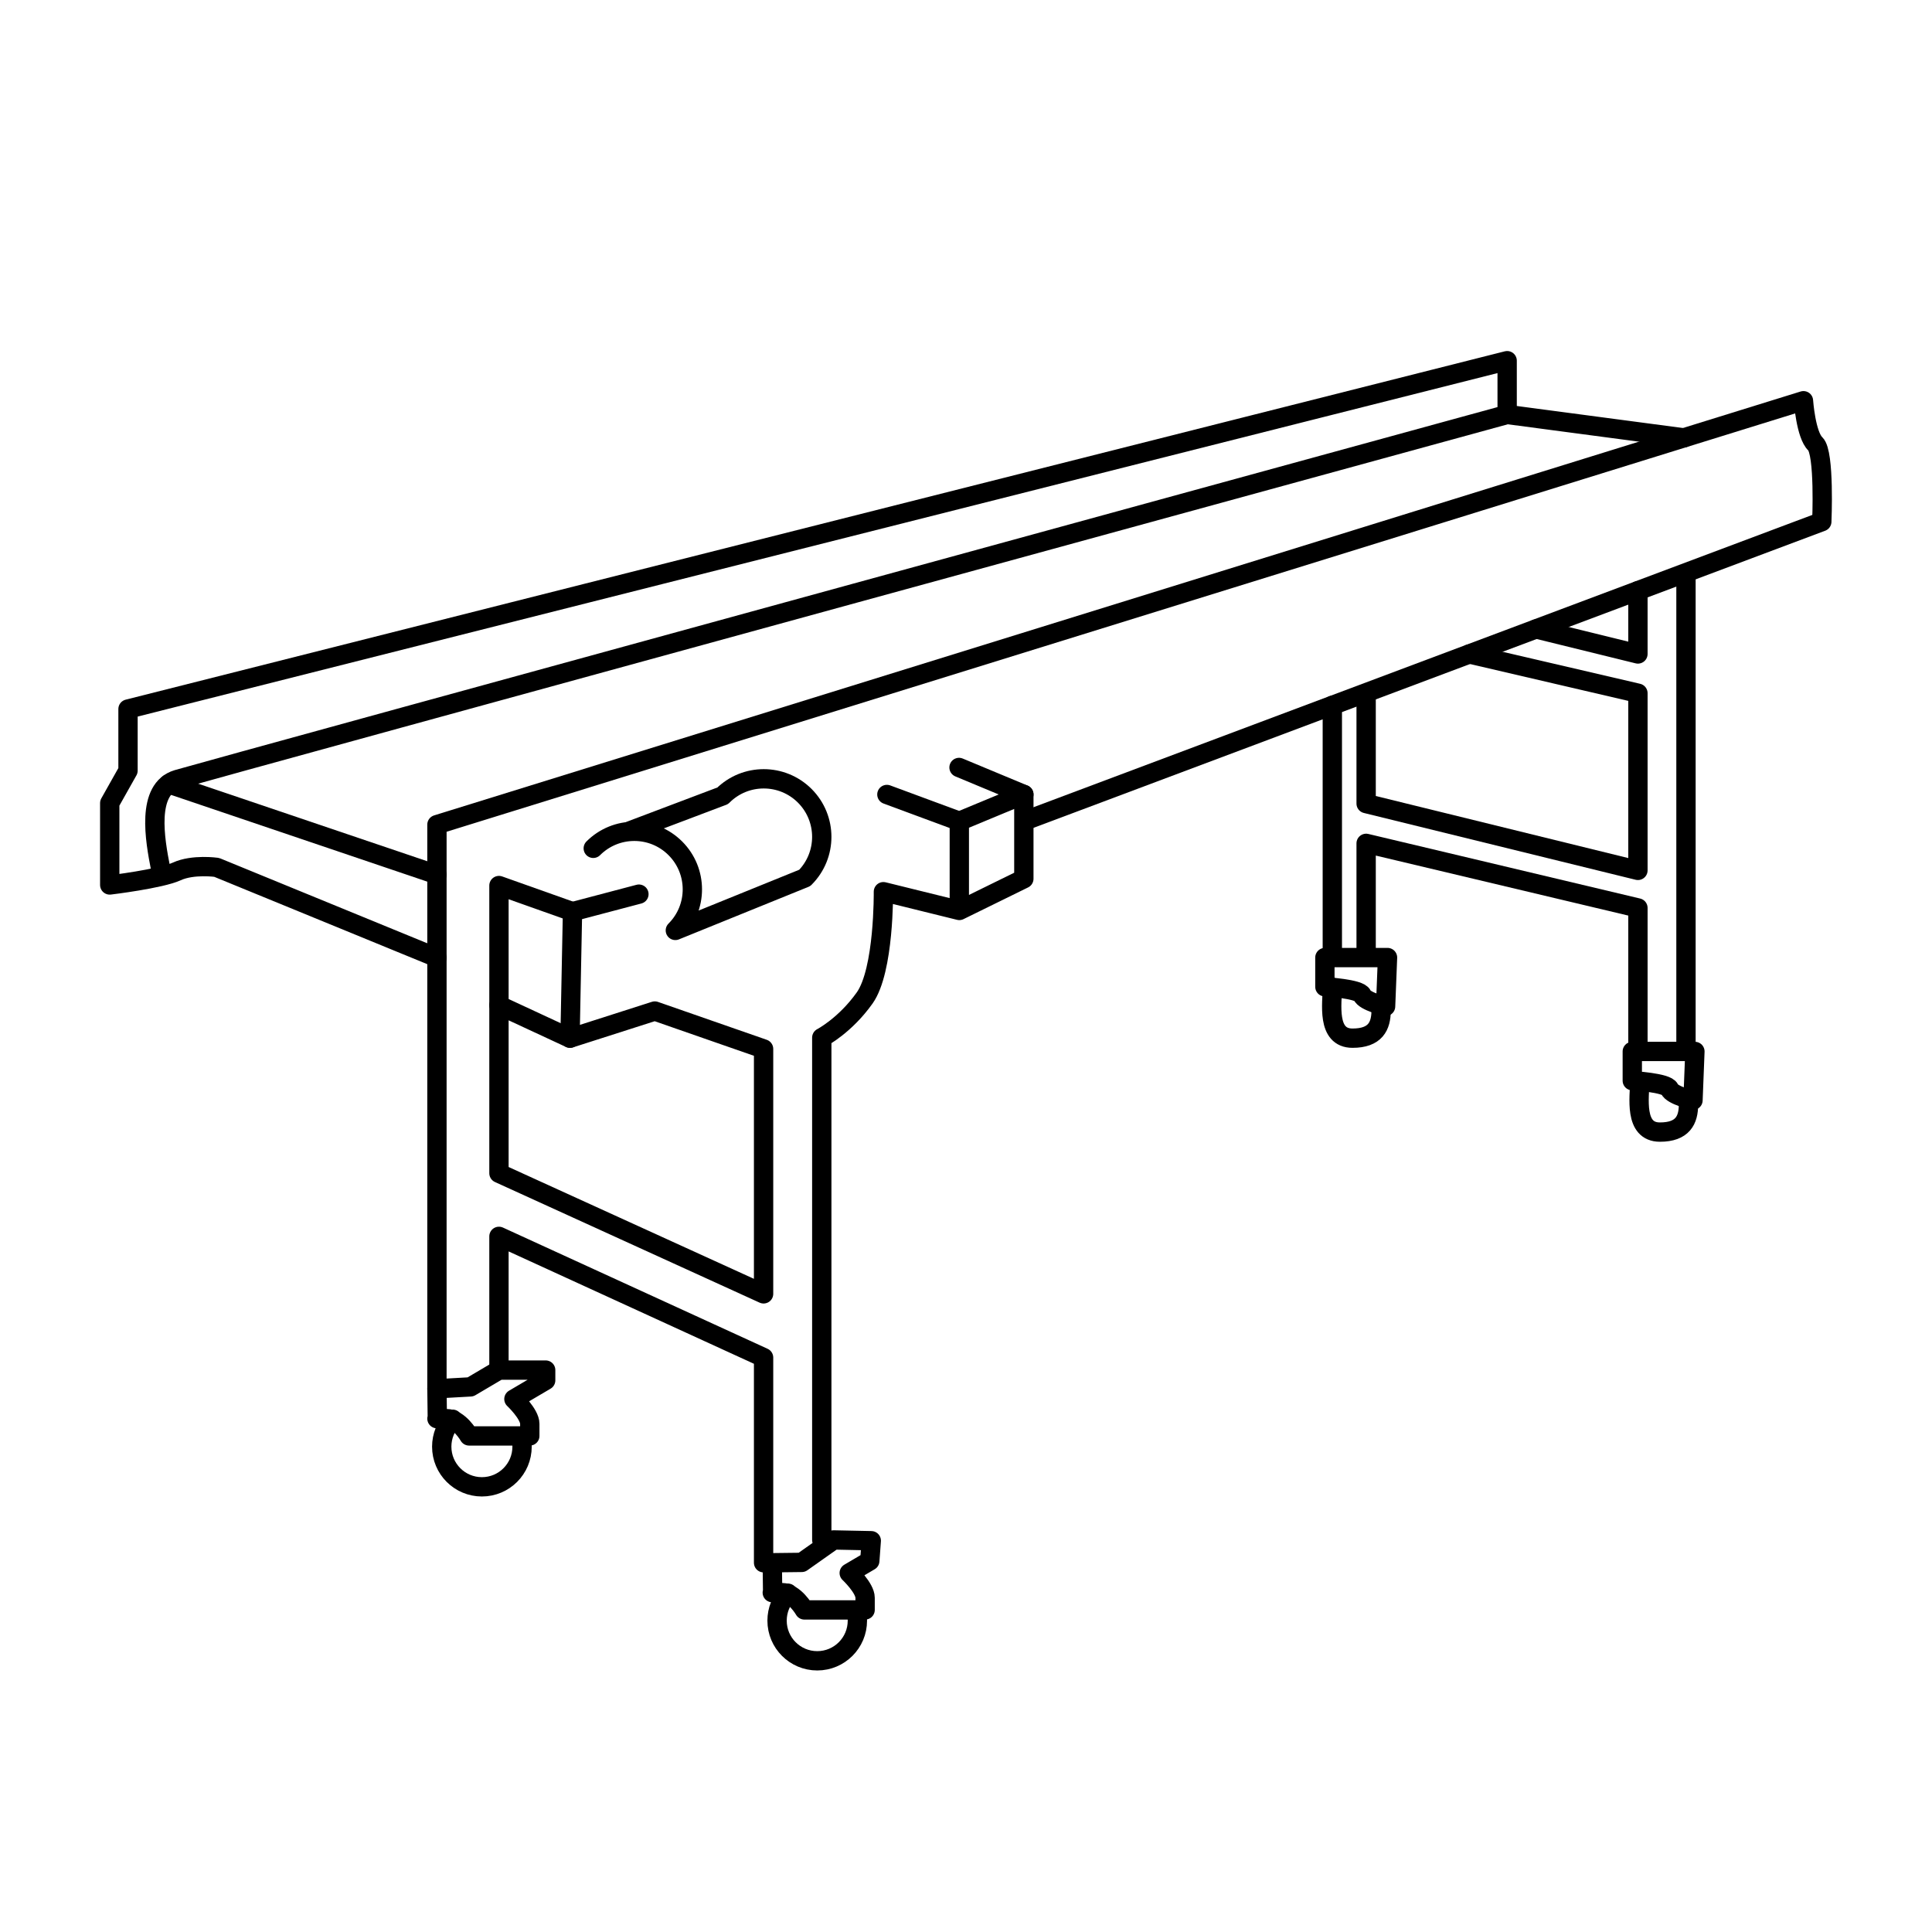
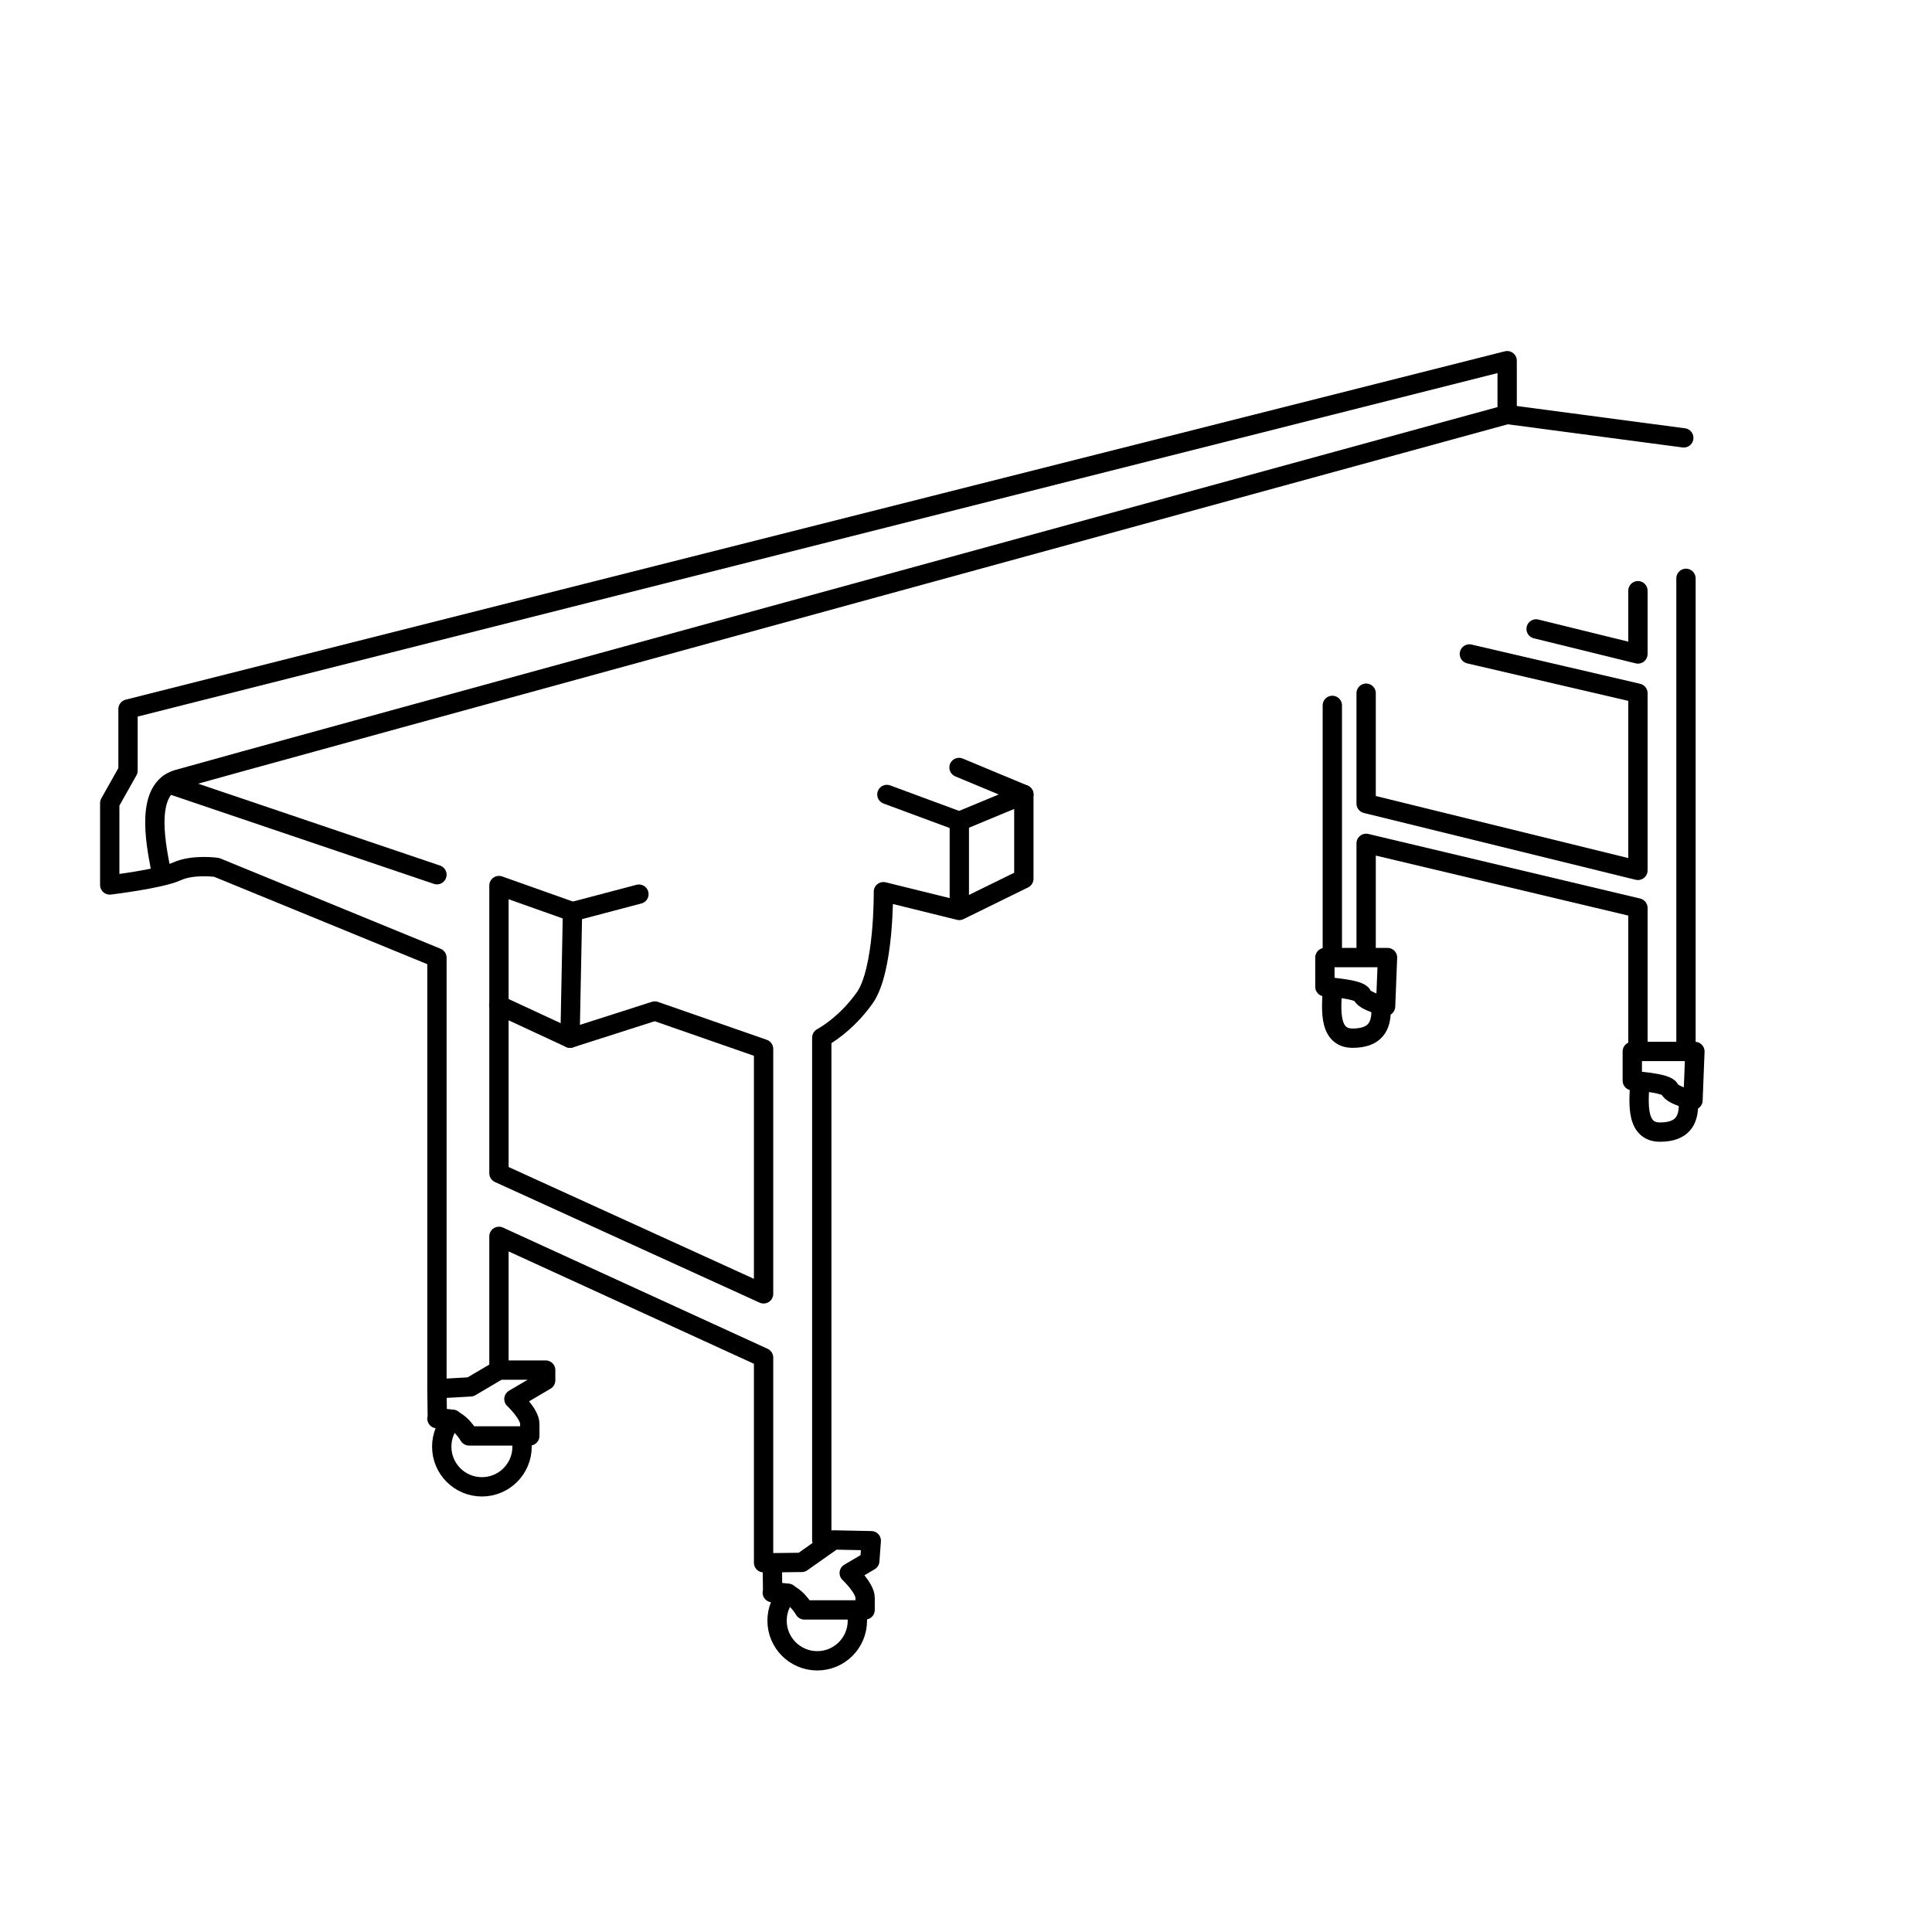
<svg xmlns="http://www.w3.org/2000/svg" width="100" height="100" viewBox="0 0 100 100" fill="none">
  <path d="M26.959 74.37C27 74.533 27.022 74.704 27.022 74.879C27.022 76.027 26.091 76.958 24.943 76.958C23.795 76.958 22.864 76.027 22.864 74.879C22.864 74.33 23.077 73.831 23.425 73.459" stroke="black" stroke-linecap="round" stroke-linejoin="round" />
  <path d="M28.244 71.447L26.6 72.414C26.6 72.414 27.422 73.187 27.422 73.695V74.323H24.279C24.279 74.323 23.772 73.429 23.119 73.429C22.466 73.429 22.636 73.429 22.636 73.429L22.616 71.882L24.352 71.785L25.826 70.915H28.244C28.244 70.915 28.244 71.447 28.244 71.447Z" stroke="black" stroke-linecap="round" stroke-linejoin="round" />
  <path d="M44.316 83.376C44.356 83.539 44.378 83.709 44.378 83.885C44.378 85.033 43.448 85.963 42.3 85.963C41.152 85.963 40.221 85.033 40.221 83.885C40.221 83.335 40.434 82.836 40.782 82.464" stroke="black" stroke-linecap="round" stroke-linejoin="round" />
  <path d="M45.02 80.793L43.956 81.419C43.956 81.419 44.778 82.192 44.778 82.7V83.329H41.636C41.636 83.329 41.128 82.434 40.476 82.434C39.823 82.434 39.992 82.434 39.992 82.434L39.972 80.887L41.5 80.869L43.147 79.707L45.097 79.747L45.02 80.793Z" stroke="black" stroke-linecap="round" stroke-linejoin="round" />
  <path d="M25.826 70.915V63.994L39.523 70.268V80.887" stroke="black" stroke-linecap="round" stroke-linejoin="round" />
  <path d="M25.826 52.028V60.726L39.523 66.969V54.292L33.893 52.331L29.504 53.736L25.826 52.028Z" stroke="black" stroke-linecap="round" stroke-linejoin="round" />
  <path d="M22.616 71.882V49.57L11.214 44.895C11.214 44.895 9.988 44.72 9.148 45.106C8.307 45.491 5.68 45.806 5.68 45.806V41.568L6.626 39.887V36.7L78.01 18.669V21.452C78.01 21.452 10.829 39.852 9.183 40.342C7.537 40.833 8.027 43.494 8.307 44.93" stroke="black" stroke-linecap="round" stroke-linejoin="round" />
  <path d="M42.535 79.707V53.709C42.535 53.709 43.738 53.086 44.755 51.654C45.772 50.221 45.725 46.154 45.725 46.154L49.654 47.124M49.654 47.124L52.994 45.484V41.122L49.654 42.509V47.124Z" stroke="black" stroke-linecap="round" stroke-linejoin="round" />
-   <path d="M22.616 49.57V42.683L93.347 20.742C93.347 20.742 93.47 22.51 93.961 22.975C94.451 23.439 94.296 27.002 94.296 27.002L53.243 42.41" stroke="black" stroke-linecap="round" stroke-linejoin="round" />
  <path d="M78.01 21.452L87.152 22.664" stroke="black" stroke-linecap="round" stroke-linejoin="round" />
  <path d="M68.961 36.511V49.093" stroke="black" stroke-linecap="round" stroke-linejoin="round" />
  <path d="M70.711 49.093V43.652L84.779 46.995V53.925" stroke="black" stroke-linecap="round" stroke-linejoin="round" />
  <path d="M70.711 35.88V41.593L84.779 45.051V35.88L76.055 33.849" stroke="black" stroke-linecap="round" stroke-linejoin="round" />
  <path d="M79.509 32.553L84.779 33.849V30.575" stroke="black" stroke-linecap="round" stroke-linejoin="round" />
  <path d="M87.266 29.935V53.926" stroke="black" stroke-linecap="round" stroke-linejoin="round" />
  <path d="M71.818 49.563H68.576V51.076C68.576 51.076 70.372 51.176 70.505 51.508C70.638 51.841 71.718 52.09 71.718 52.09L71.818 49.563Z" stroke="black" stroke-linecap="round" stroke-linejoin="round" />
  <path d="M71.486 52.306C71.486 53.114 71.185 53.736 70.006 53.736C68.643 53.736 68.961 51.914 68.961 51.105" stroke="black" stroke-linecap="round" stroke-linejoin="round" />
  <path d="M87.728 54.423H84.487V55.936C84.487 55.936 86.282 56.036 86.415 56.368C86.548 56.701 87.629 56.95 87.629 56.95L87.728 54.423Z" stroke="black" stroke-linecap="round" stroke-linejoin="round" />
  <path d="M87.396 57.167C87.396 57.975 87.096 58.597 85.916 58.597C84.553 58.597 84.871 56.774 84.871 55.966" stroke="black" stroke-linecap="round" stroke-linejoin="round" />
  <path d="M25.826 52.028V45.836L29.633 47.188L29.504 53.736" stroke="black" stroke-linecap="round" stroke-linejoin="round" />
  <path d="M29.633 47.188L33.07 46.281" stroke="black" stroke-linecap="round" stroke-linejoin="round" />
  <path d="M52.995 41.122L49.639 39.724" stroke="black" stroke-linecap="round" stroke-linejoin="round" />
  <path d="M45.905 41.122L49.654 42.509" stroke="black" stroke-linecap="round" stroke-linejoin="round" />
-   <path d="M30.707 43.909C31.881 42.735 33.783 42.735 34.956 43.909C36.13 45.082 36.13 46.984 34.956 48.158L41.655 45.441C42.828 44.267 42.828 42.365 41.655 41.191C40.481 40.018 38.579 40.018 37.406 41.191L32.494 43.048" stroke="black" stroke-linecap="round" stroke-linejoin="round" />
  <path d="M8.728 40.573L22.616 45.275" stroke="black" stroke-linecap="round" stroke-linejoin="round" />
</svg>